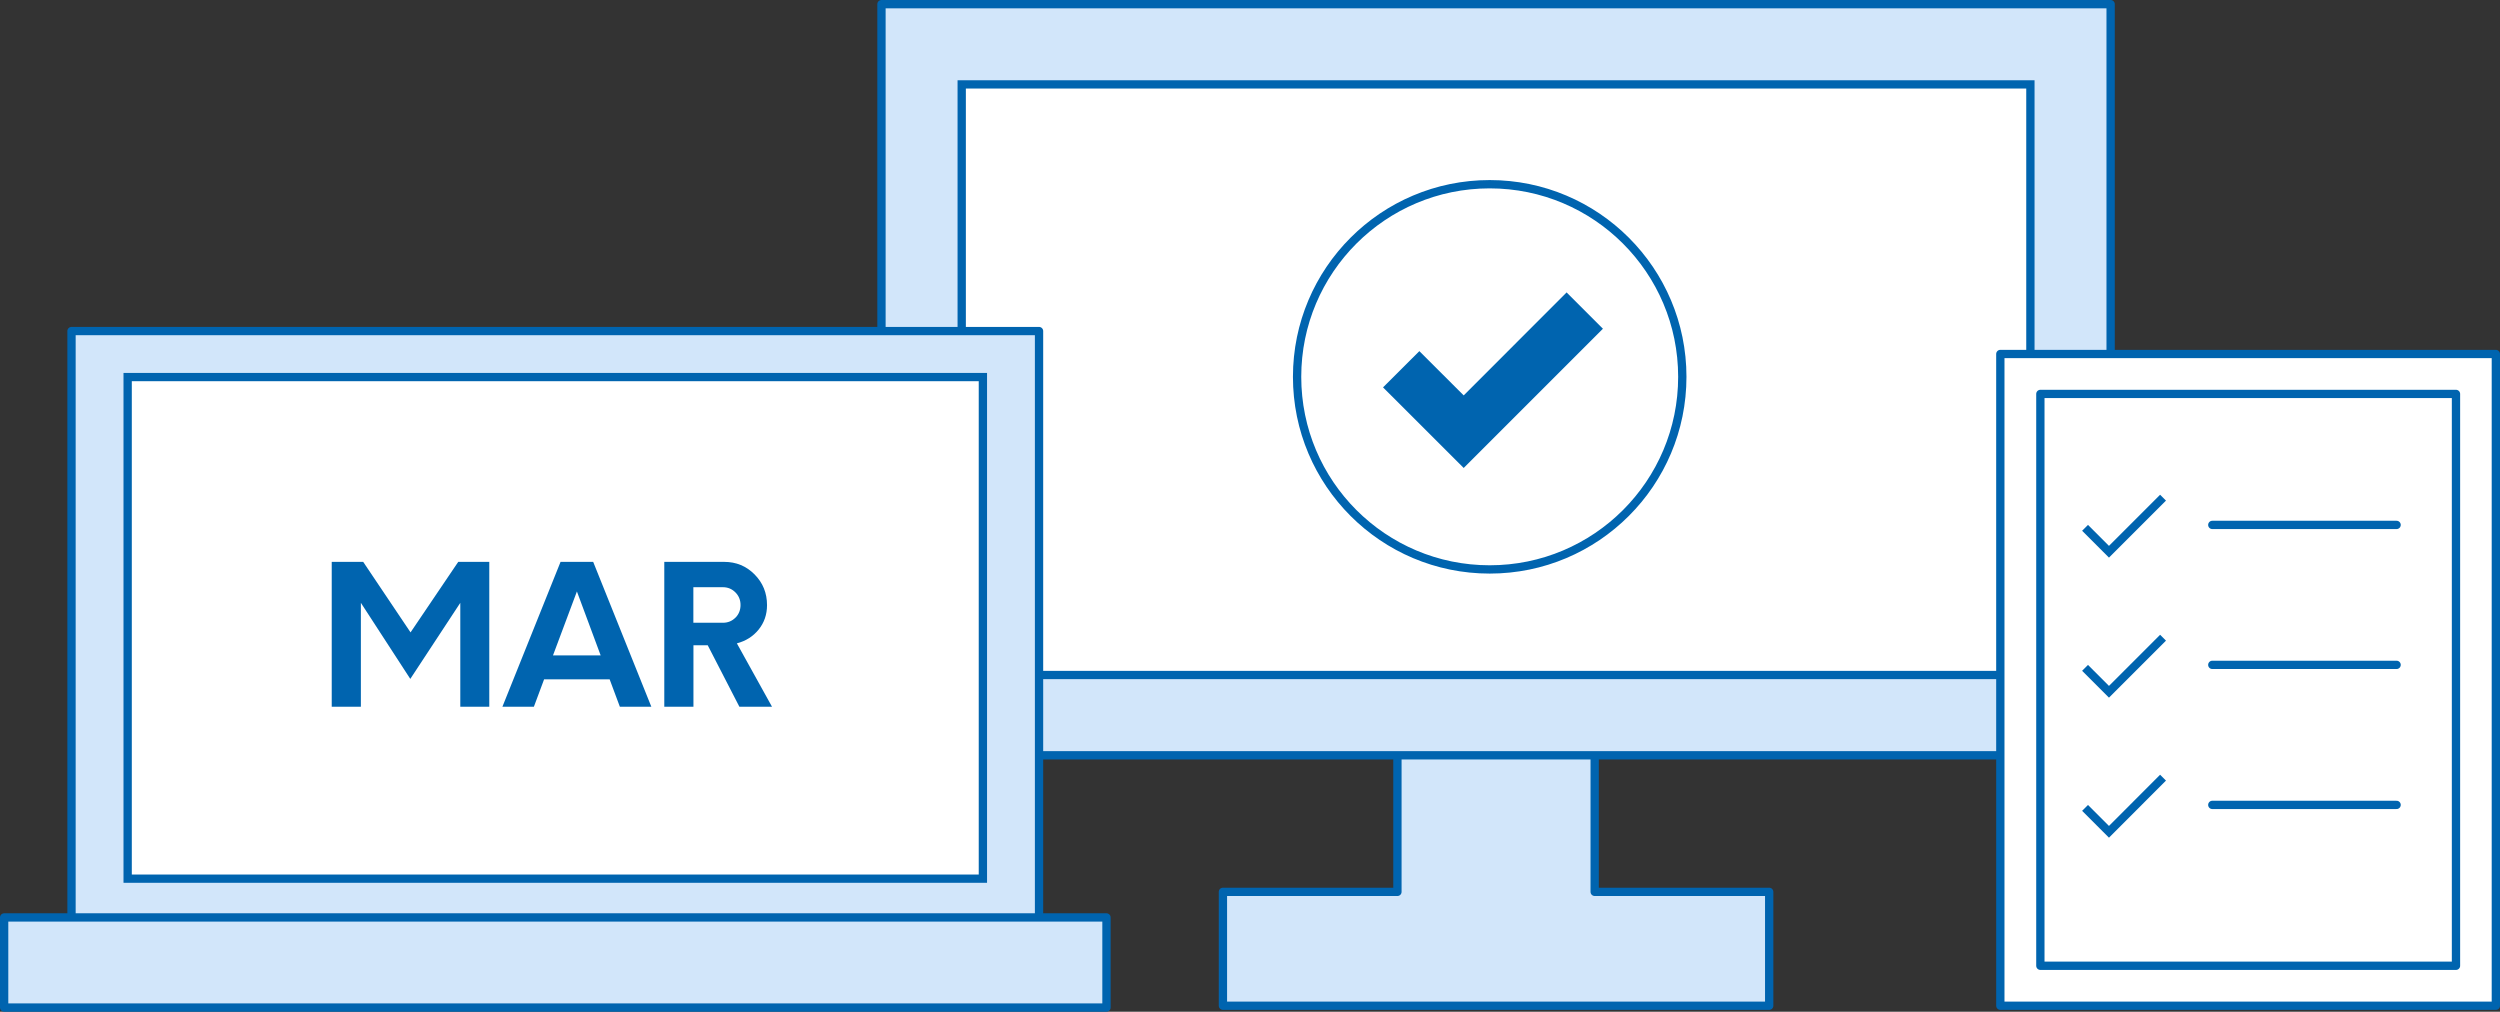
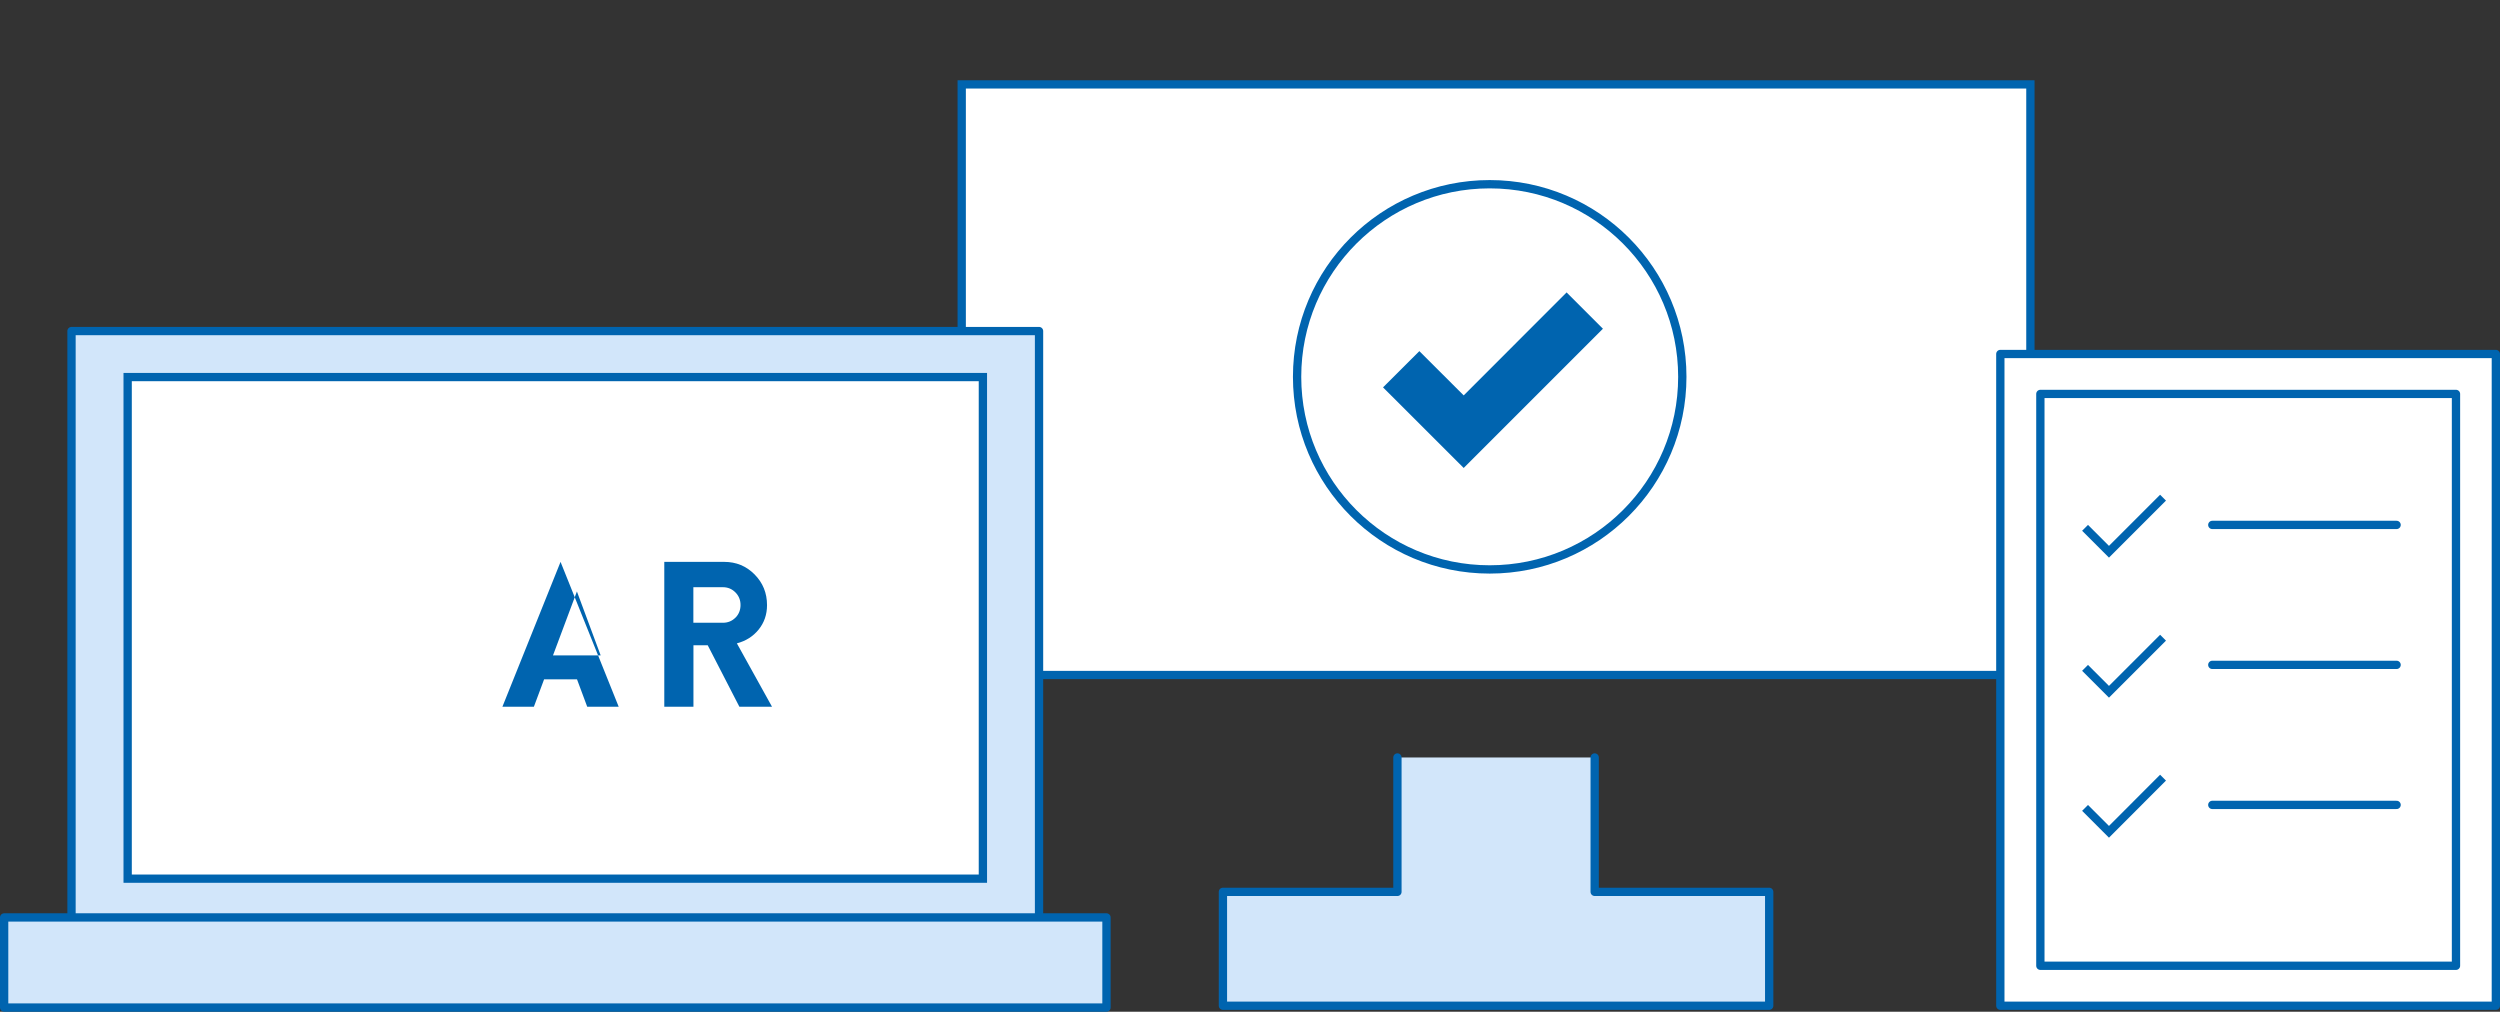
<svg xmlns="http://www.w3.org/2000/svg" id="b" data-name="レイヤー 2" viewBox="0 0 301 121.81">
  <rect x="0" y="0" width="301" height="121.81" fill="#333333" stroke="none" />
  <g id="c" data-name="over">
    <g>
      <g>
        <polyline points="168.25 91.2 168.25 107.38 147.24 107.38 147.24 121.09 213.01 121.09 213.01 107.38 192 107.38 192 91.2" fill="#d2e6fa" stroke="#0064af" stroke-linecap="round" stroke-linejoin="round" />
-         <rect x="106.13" y=".5" width="147.99" height="90.44" fill="#d2e6fa" stroke="#0064af" stroke-linecap="round" stroke-linejoin="round" />
        <rect x="144.57" y="-18.61" width="71.11" height="128.67" transform="translate(225.85 -134.41) rotate(90)" fill="#fff" stroke="#0064af" stroke-miterlimit="10" />
      </g>
      <g>
        <g>
          <rect x="8.61" y="39.86" width="116.49" height="71.19" fill="#d2e6fa" stroke="#0064af" stroke-linecap="round" stroke-linejoin="round" />
          <rect x="36.67" y="24.1" width="60.39" height="102.97" transform="translate(142.44 8.73) rotate(90)" fill="#fff" stroke="#0064af" stroke-miterlimit="10" />
          <rect x=".5" y="110.46" width="132.72" height="10.85" fill="#d2e6fa" stroke="#0064af" stroke-linecap="round" stroke-linejoin="round" />
        </g>
        <g>
-           <path d="M58.91,67.65v17.44h-3.49v-12.51l-6.02,9.16-5.95-9.16v12.51h-3.51v-17.44h3.79l5.7,8.49,5.74-8.49h3.74Z" fill="#0064af" />
-           <path d="M73.39,81.79h-7.88l-1.23,3.3h-3.79l7-17.44h3.93l7,17.44h-3.79l-1.23-3.3ZM72.32,78.91l-2.86-7.7-2.88,7.7h5.74Z" fill="#0064af" />
+           <path d="M73.39,81.79h-7.88l-1.23,3.3h-3.79l7-17.44l7,17.44h-3.79l-1.23-3.3ZM72.32,78.91l-2.86-7.7-2.88,7.7h5.74Z" fill="#0064af" />
          <path d="M92.95,85.09h-3.93l-3.81-7.4h-1.72v7.4h-3.51v-17.44h7.21c1.44,0,2.66.5,3.66,1.51,1,1.01,1.5,2.24,1.5,3.7,0,1.13-.34,2.11-1.01,2.94-.67.83-1.55,1.38-2.62,1.66l4.23,7.63ZM88.56,74.36c.4-.41.6-.92.6-1.52s-.21-1.11-.62-1.52c-.41-.41-.91-.62-1.5-.62h-3.56v4.28h3.56c.6,0,1.11-.21,1.51-.62Z" fill="#0064af" />
        </g>
      </g>
      <g>
        <rect x="240.84" y="42.62" width="59.66" height="78.47" fill="#fff" stroke="#0064af" stroke-linecap="round" stroke-linejoin="round" />
        <rect x="236.25" y="56.83" width="68.85" height="50.04" transform="translate(352.53 -188.82) rotate(90)" fill="#fff" stroke="#0064af" stroke-linecap="round" stroke-linejoin="round" />
        <g>
          <line x1="266.36" y1="63.2" x2="288.55" y2="63.2" fill="#d2e6fa" stroke="#0064af" stroke-linecap="round" stroke-linejoin="round" />
          <polyline points="251.04 63.55 253.92 66.43 260.43 59.92" fill="none" stroke="#0064af" stroke-miterlimit="10" />
        </g>
        <g>
          <line x1="266.36" y1="80.05" x2="288.55" y2="80.05" fill="#d2e6fa" stroke="#0064af" stroke-linecap="round" stroke-linejoin="round" />
          <polyline points="251.04 80.41 253.92 83.29 260.43 76.78" fill="none" stroke="#0064af" stroke-miterlimit="10" />
        </g>
        <g>
          <line x1="266.36" y1="96.91" x2="288.55" y2="96.91" fill="#d2e6fa" stroke="#0064af" stroke-linecap="round" stroke-linejoin="round" />
          <polyline points="251.04 97.27 253.92 100.15 260.43 93.63" fill="none" stroke="#0064af" stroke-miterlimit="10" />
        </g>
      </g>
      <g>
        <circle cx="179.36" cy="45.37" r="23.19" fill="none" stroke="#0064af" stroke-miterlimit="10" />
        <polygon points="176.23 57.05 165.81 46.64 170.89 41.57 176.23 46.9 188.62 34.5 193.7 39.58 176.23 57.05" fill="#0064af" stroke="#fff" stroke-miterlimit="10" />
      </g>
    </g>
  </g>
</svg>